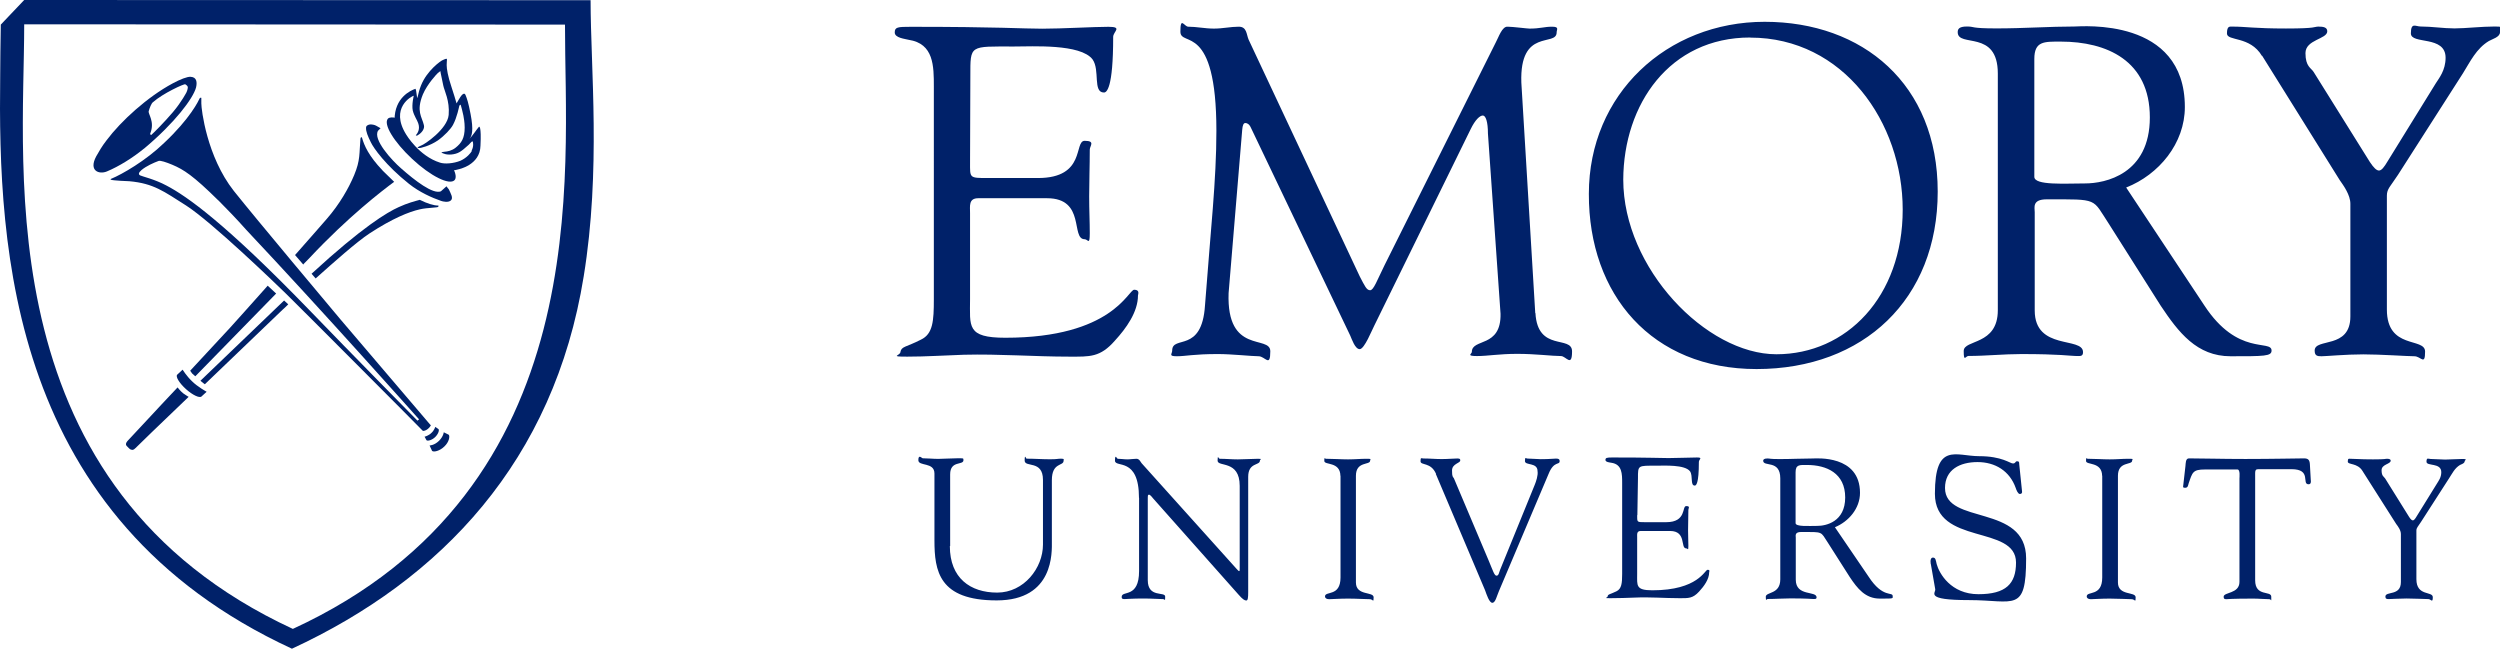
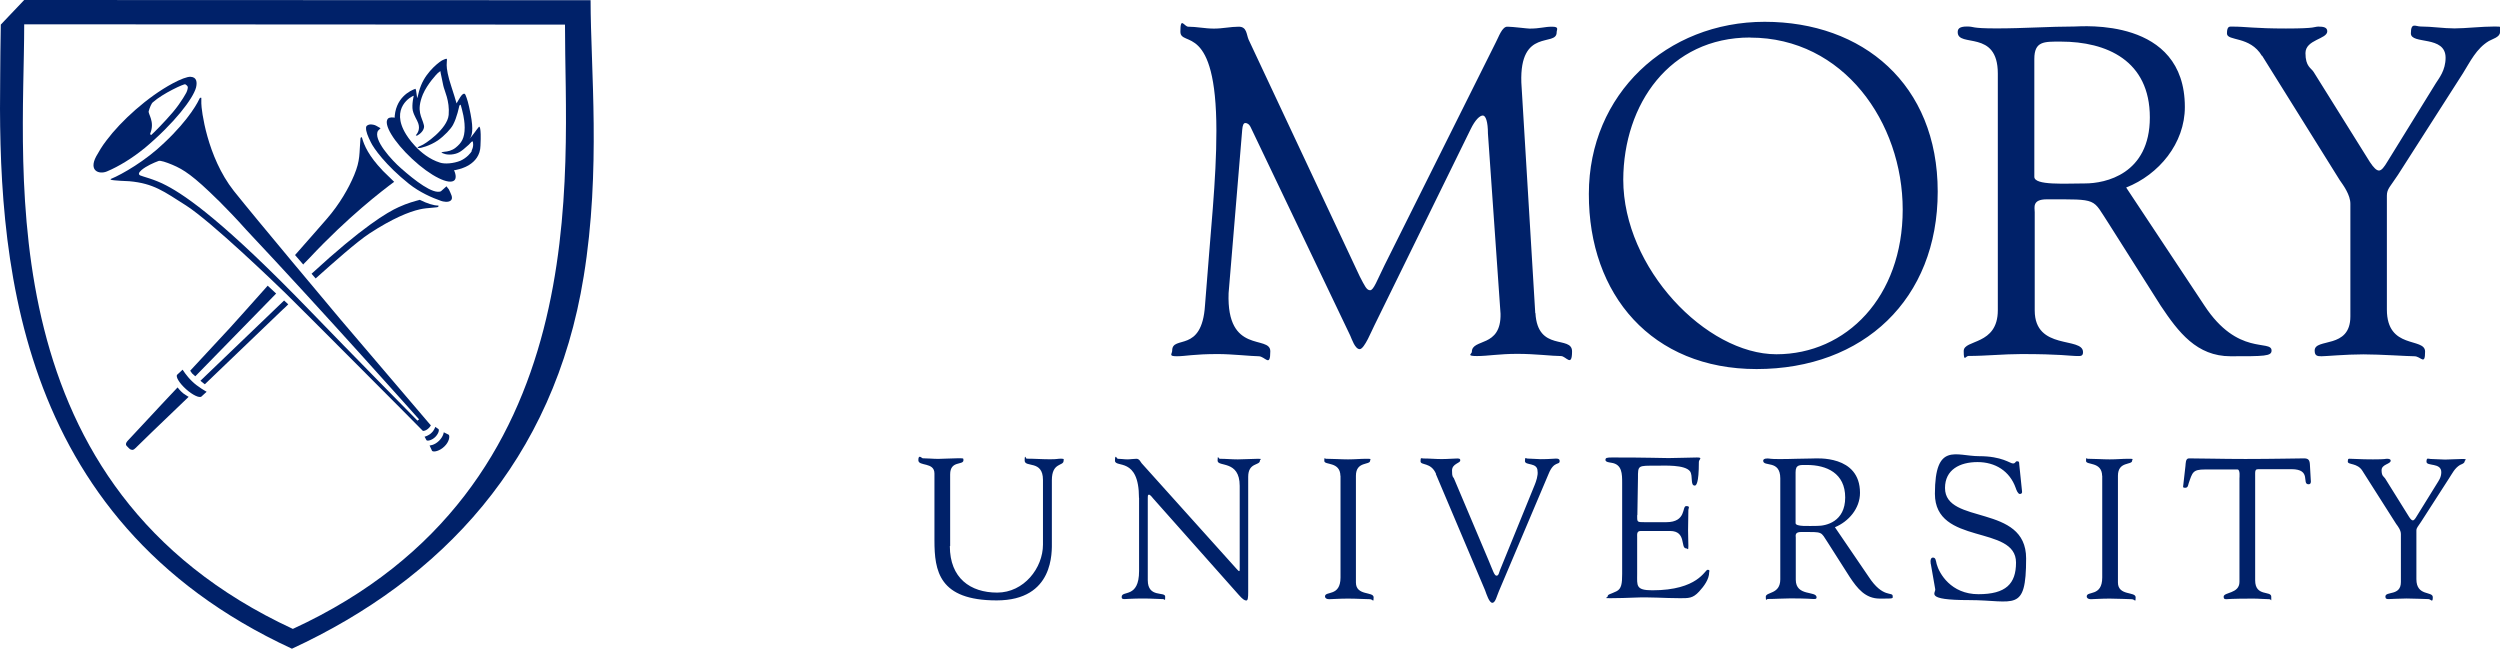
<svg xmlns="http://www.w3.org/2000/svg" version="1.1" viewBox="0 0 2499.6 648.7">
  <defs>
    <style>
      .cls-1 {
        fill: #002169;
      }
    </style>
  </defs>
  <g>
    <g id="Layer_1">
      <g id="Layer_2">
        <g id="Layer_1-2">
          <path class="cls-1" d="M949.7,546.1c0,31.9,20.5,46.4,47.3,46.4s45.8-24.6,45.8-48v-64.7c0-20.2-18.3-12-18.3-19.3s1.3-1.9,1.9-1.9c7.9,0,15.5.6,23.4.6s7.3-.6,11.1-.6,2.5,1,2.5,2.2c0,5.4-11.7,1.3-11.7,19.3v61.5c0,9.8,2.5,58.7-55.2,58.7s-62.2-29.4-62.2-60v-66.9c0-11.7-16.1-6.9-16.1-13.3s3.5-1.9,4.4-1.9c5,0,10.1.6,15.5.6s12.6-.6,18.9-.6,6.3-.3,6.3,1.9c0,5.4-13.3,0-13.3,14.2v71.7h-.3ZM1138.8,497.8c0-41.4-24-29.7-24-37.2s1.9-1.9,2.8-1.9c3.2,0,6.3.6,9.5.6s6.3-.6,9.2-.6,4.1,3.2,5.1,4.4l95,105.7c1.3,1.3,1.9,2.2,2.5,2.2s.6-.6.6-2.2v-83c0-26.2-22.1-18.6-22.1-25.2s.9-1.9,2.2-1.9c6,0,11.7.6,18,.6s15.2-.6,20.2-.6,1.9.6,1.9,1.9c0,5-11.7,1.6-11.7,16.1v115.2c0,5.7-.3,8.5-1.9,8.5s-3.5-1-7.6-5.7l-85.5-96.3c-.3-.3-2.8-3.8-4.1-3.8s-1.3.6-1.3,4.4v81.1c0,18,17.4,11,17.4,16.4s-.3,2.5-2.2,2.5c-4.7,0-10.4-.6-20.2-.6s-17.4.6-18.6.6c-2.5,0-2.5-1.3-2.5-2.2,0-6.9,17.4,1.9,17.4-25.9v-73.2h-.1ZM1340.2,475.7c-.3-14.5-16.1-10.4-16.1-14.8s.3-2.2,1.9-2.2c7.3,0,14.5.6,21.8.6s12.3-.6,18.3-.6,3.8.3,3.8,1.9c0,4.7-14.2.3-14.2,15.1v106.7c0,13.6,17.7,8.8,17.7,14.8s-.6,1.9-3.8,1.9c-4.7,0-13.3-.6-21.8-.6s-16.4.6-18.9.6-4.1-1-4.1-2.8c0-5.7,15.5.6,15.5-18.9v-101.6h-.1ZM1435.8,473.8c-5.1-12-15.5-8.2-15.5-12.6s.9-2.8,2.8-2.8c6.3,0,12.3.6,18.3.6s12.9-.6,15.8-.6,2.8,1,2.8,1.9c.3,2.8-8.2,3.2-8.2,10.1s.9,6,1.9,7.9l34.7,82.1c4.4,10.4,5.7,15.2,7.9,15.2s2.5-3.2,3.5-5.7l34.7-85.2c1.3-3.2,3.5-9.5,2.8-13.6,0-9.1-12.6-5.4-12.6-10.1s.9-2.5,2.8-2.5c4.4,0,8.8.6,12.9.6,9.5,0,12.6-.6,15.5-.6s3.5,1,3.5,2.5c0,4.4-5.7-.6-11.1,12.9l-49.6,117.1c-2.2,5-3.5,11.7-6.6,11.7s-5.7-8.2-7.3-12.6l-49.2-116.2h.2ZM1834.5,527.2c13.9-5.7,25.2-18.9,25.2-34.4,0-38.2-43.9-34.4-47-34.4-10.4,0-21.8.6-33.1.6s-9.2-.6-12.6-.6-4.1,1.3-4.1,2.2c0,6.6,17.1-1.3,17.1,17.7v101c0,15.2-14.5,12.3-14.5,17.4s.9,2.2,1.9,2.2c7.6,0,15.2-.6,22.7-.6,16.4,0,21.2.6,22.7.6s3.5.3,3.5-1.6c0-6.9-20.8-.6-20.8-17.7v-42c0-1.9-1.3-5.7,5.4-5.7,22.4,0,19.2-.6,26.5,10.4l22.1,34.7c7.6,11.4,15.5,21.5,30,21.5s12.9,0,12.9-2.5c0-4.7-9.8,2.5-24-19.3l-33.8-49.6h0ZM1795.3,472.2c0-7.9,4.1-7.3,11.4-7.3,19.6,0,38.2,8.2,38.2,32.5s-19.2,28.4-27.8,28.4-21.8,1-21.8-2.8v-50.8h0ZM1930.4,563.8c-.6-4.1.3-6.3,2.2-6.3,2.8,0,2.8,2.5,3.8,6.6,2.5,9.2,14.2,30,41.7,30s37.6-10.4,37.6-31.6c0-38.2-81.1-16.7-81.1-68.8s21.2-37.6,44.2-37.6,30.9,7.3,33.8,7.3,2.2-2.2,4.1-2.2,2.2.6,2.2,2.8l2.8,27.1c.3,1.6-.3,2.8-2.2,2.8s-3.5-4.1-4.1-6c-6-17-20.5-25.9-38.2-25.9s-32.5,7.6-32.5,25.9c0,37.2,81.1,15.5,81.1,70.4s-11.7,41.7-57.1,41.7-32.8-7.3-33.8-11l-4.4-25.2h0ZM2101.8,475.7c-.3-14.5-16.1-10.4-16.1-14.8s.3-2.2,1.9-2.2c7.3,0,14.5.6,21.8.6s12.3-.6,18.6-.6,3.8.3,3.8,1.9c0,4.7-14.2.3-14.2,15.1v106.7c0,13.6,17.7,8.8,17.7,14.8s-.6,1.9-4.1,1.9-13.3-.6-21.8-.6-16.4.6-18.9.6-4.1-1-4.1-2.8c0-5.7,15.5.6,15.5-18.9v-101.6h0ZM2239.1,478.5c0-1.6.9-8.8-1.9-9.1h-32.5c-12.3,0-12.6,2.8-16.4,13.9-.6,1.9-.6,4.4-3.5,4.4s-1.9-1.3-1.9-2.5l2.2-19.3c.3-2.5,0-7.6,3.5-7.6,15.5,0,30.9.6,56.5.6s54.3-.6,58.4-.6,5.7,1.3,6,5.7l.9,15.8c.3,1.9.3,4.4-2.2,4.4-7.3,0,3.5-15.1-17.1-15.1h-28.4c-8.8,0-7.9-1-7.9,9.8v101.3c0,16.7,16.1,10.1,16.1,16.4s.3,2.5-1.9,2.5c-4.7,0-10.4-.6-16.1-.6-22.1,0-25.9.6-27.1.6-1.9,0-2.5-.6-2.5-2.5,0-4.7,15.8-2.8,15.8-14.8v-103.2h0ZM2362.2,471c-5.1-8.5-14.8-6-14.8-9.5s1.3-2.8,2.5-2.8c5.4,0,9.1.6,22.7.6s12-.6,13.9-.6,3.8.3,3.8,1.9c0,3.5-9.1,3.5-9.1,9.5s2.2,6.3,3.5,8.2l24,38.5c1.6,2.5,2.8,3.5,3.8,3.5s2.2-1.3,3.8-4.1l20.5-33.1c1.3-2.2,4.1-5.7,4.1-11,0-9.8-14.8-5.7-14.8-10.4s1.9-2.8,4.1-2.8c4.7,0,9.8.6,14.5.6s11.7-.6,17.4-.6,2.2,1.3,2.2,2.2c0,2.2-3.5,3.2-4.7,3.8-5.4,3.2-7.9,8.8-11.1,13.6l-27.8,43.2c-3.2,5-4.7,6-4.7,8.8v48.6c0,17.4,16.4,11.7,16.4,18s-1.9,1.9-4.4,1.9-14.5-.6-21.8-.6-16.1.6-18,.6-3.2-.3-3.2-2.5c0-5.7,15.5-.3,15.5-14.5v-48c0-3.8-2.8-7.6-4.7-10.1l-33.5-52.7h0v-.2ZM1636.9,515.2c0,6.9-.3,6.9,7.6,6.9h21.5c20.5,0,15.5-16.1,19.9-16.1s2.2,2.2,2.2,3.8c0,6.9-.3,13.9-.3,20.2s.3,10.4.3,15.8-.6,2.5-2.2,2.5c-6,0,.6-17.4-16.1-17.4h-29.4c-4.1,0-3.5,3.5-3.5,6.3v36.6c0,11.7-1.6,16.4,15.2,16.4,45.8,0,52.4-20.5,55.2-20.5s1.6,1.9,1.6,2.5c0,6.9-5.1,13.9-10.1,19.3-6.3,6.9-10.7,6.6-19.2,6.6-15.2,0-30-1.3-45.1-.6-7.9.3-16.4.6-24.3.6s-2.8-.3-2.8-1.9c.3-2.2,2.5-1.9,8.8-5,5.1-2.5,5.7-7.9,5.7-17.4v-90.9c0-9.1,0-18.6-10.7-20.2-1.6-.3-6-.6-6-2.8s1.3-2.5,6.9-2.5c37.6,0,47.7.6,56.2.6s22.1-.6,28.4-.6,1.9,1.9,1.9,4.4c0,22.1-2.8,23.7-4.1,23.7-4.7,0-1.6-9.5-4.7-14.2-5.1-6.9-25.6-5.7-33.5-5.7-18.9,0-18.6-.6-18.6,12.6l-.6,36.9h-.2ZM1756.2,369c107,0,181.2-69.8,181.2-177.4s-75.1-169.8-173-169.8-175.8,72.3-175.8,172c-.3,101.3,63.4,175.2,167.6,175.2h0ZM1749.9,37.6c93.4,0,152.5,84.9,152.5,172s-56.2,144.6-126.3,144.6-153.1-85.9-153.1-174.6c.3-75.4,46.4-142.1,126.9-142.1h0ZM2125.8,187.5c32.8-12.9,58.7-44.2,58.7-80.5,0-90-103.2-80.5-110.5-80.5-24.3,0-50.8,1.9-77.7,1.9s-21.5-1.9-29.7-1.9-9.2,2.8-9.2,5.7c0,15.8,40.1-3.2,40.1,41.3v236.7c0,35.4-34.1,29-34.1,40.7s1.9,5,4.7,5c17.7,0,35.3-1.9,53-1.9,38.5,0,49.2,1.9,53.7,1.9s7.9,1,7.9-3.8c0-15.8-48.3-1.3-48.3-41.7v-98.2c0-4.7-2.8-12.9,12-12.9,52.4,0,45.1-1.3,62.2,24.6l51.8,81.8c17.7,26.5,36,50.5,69.8,50.5s41,0,41-5.7c0-11.4-33.8,6-67.2-45.1l-78.3-118.1h0v.2ZM2034,59c0-18,9.8-17.4,26.5-17.4,45.8,0,89,18.9,89,75.8s-44.8,66-64.7,66-50.8,2.2-50.8-6.6V59h0ZM2261.6,55.9c-12-20.2-35-14.5-35-22.4s2.8-6.9,6-6.9c12.6,0,21.5,1.9,53,1.9s27.8-1.9,32.5-1.9,8.8.6,8.8,4.7c0,7.9-21.8,8.2-21.8,21.8s5.7,14.8,8.2,18.9l56.2,90c3.8,5.7,6.6,8.5,9.1,8.5s5.1-3.2,8.8-9.5l48-77.7c3.2-5.1,9.8-12.9,9.8-25.6,0-22.7-34.7-12.9-34.7-24.3s4.7-6.9,9.8-6.9c11.1,0,22.7,1.9,33.8,1.9s26.8-1.9,40.4-1.9,5.1,3.2,5.1,5.7c0,5-7.9,6.9-11.1,8.8-12.6,7.6-18.6,20.5-25.9,32.2l-65,101.6c-7.6,11.7-11.1,13.9-11.1,20.8v113.9c0,40.4,38.2,27.5,38.2,42s-4.1,4.7-10.7,4.7-34.1-1.9-51.1-1.9-37.6,1.9-41.7,1.9-6.9-.3-6.9-5.7c0-12.9,35.7-1,35.7-34.1v-112.7c0-8.8-6.9-18.3-10.7-23.7l-77.6-124.4h0v.3ZM1535.2,313.1c2.2,39.1,36.6,21.8,36.6,38.2s-6,4.7-11.1,4.7c-8.8,0-25.2-2.2-43.6-2.2s-29.4,2.2-40.4,2.2-5.1-2.2-5.1-4.1c0-13.9,29.4-3.8,28.7-38.2l-12.6-180.2c0-11.7-2.2-18-5.1-18s-7.6,4.1-12.3,13.9l-96.3,196.3c-2.2,4.1-9.8,23.4-14.5,23.4s-7.9-10.1-9.5-13.6l-99.1-207.4c-1.6-3.8-3.8-5.1-5.7-5.1s-2.8,2.2-3.2,6.9l-13.6,163.2c-2.2,61.9,41.7,41.4,41.7,58.1s-5.1,5-11.7,5-26.8-2.2-40.7-2.2c-24.3,0-32.2,2.2-41,2.2s-4.7-2.2-4.7-5.7c0-15.8,29.7,3.2,32.8-45.1,5.7-76.1,11.4-125.3,11.4-174.6,0-109.5-36-83.3-36-99.1s3.8-5,7.9-5c8.2,0,16.7,1.9,25.6,1.9s16.7-1.9,24.9-1.9,7.6,7.9,9.8,12.9l111.1,236.7c5.1,9.8,6.9,13.9,10.4,13.9s6.9-9.8,14.5-25.2l111.1-222.5c2.8-5,6.3-16.4,12-15.8,4.7,0,19.6,1.9,21.8,1.9,10.7,0,14.8-1.9,22.4-1.9s4.7,2.8,4.7,5.7c0,14.8-37.2-5-35.3,50.2l13.9,230.4h.2Z" />
-           <path class="cls-1" d="M969.9,162.2c0,15.8-1,15.8,17.7,15.8h50.2c48.3,0,35.7-37.2,46.7-37.2s5.1,5.1,5.1,8.8c0,16.4-.6,32.2-.6,46.7s.6,24.3.6,36.9-1.9,6-5.1,6c-14.2,0,1.3-41-37.6-41h-68.8c-9.8,0-8.2,7.9-8.2,14.8v85.9c0,27.5-3.8,38.8,35.3,38.8,107,0,122.8-48,128.8-48s3.8,4.7,3.8,5.7c0,16.7-12,33.1-23,45.1-14.8,17-25.2,16.1-45.4,16.1-35.3,0-70.4-2.8-105.7-1.9-18.6.6-37.9,1.9-56.5,1.9s-6.9-1-6.9-4.7c1-5.7,5.7-4.7,20.5-12.3,12-5.7,12.9-18.6,12.9-40.4V86.8c0-20.8,0-43.2-25.2-47-3.8-1-13.9-1.9-13.9-7.3s2.8-5.7,16.1-5.7c87.4,0,111.7,1.9,131.3,1.9s51.8-1.9,66.3-1.9,4.7,4.7,4.7,10.1c0,51.8-6.6,55.6-9.2,55.6-11.4,0-3.8-22.4-11.4-33.1-12-15.8-60.3-12.9-78.6-12.9-44.5,0-43.6-1.9-43.6,29.4l-.3,86.5h0v-.2Z" />
          <path class="cls-1" d="M24.2,0L.8,24.6c-.3,17.7-.6,39.8-.6,50.8-2.2,173.3,9.5,442.9,291.7,573.2,149.3-69.1,262-187.8,291.7-372.2,17.4-106.7,6.9-208,6.9-276.2L24.2,0ZM292.8,628.8C-12.4,487.4,24.2,171.7,24.2,24.3l540.7.3c-.3,147.7,33.8,463.4-272.1,604.2h0Z" />
          <path class="cls-1" d="M177.6,387.3c-21.8,23-42.9,46.1-50.2,53.7-1.6,1.9-1.9,3.5-.9,4.7,1.6,1.6,3.5,3.8,4.4,3.8,1.3.3,2.2,1,4.7-1.6.9-1,24.6-24,53-51.1,0,0-2.8-1.6-5.4-3.5-2.8-2.2-5.7-6-5.7-6h0ZM192.1,381.3c5.4,5.4,14.5,10.4,14.5,10.4l-5.1,4.7c-1.9,1.9-8.8-1.3-15.5-7.3s-10.7-12.6-8.8-14.5l5.4-5s3.8,6.3,9.5,11.7h0ZM439,440.7c4.4-4.4,4.7-8.5,4.7-8.5l5,2.5c1.3,1.6.3,7.3-4.4,11.7-4.4,4.4-10.7,6-12.3,4.4l-2.5-5.4s4.7,0,9.5-4.7h0ZM431.4,432.8c2.8-2.5,3.8-6,3.8-6l3.2,2.2c1,1,0,4.7-3.2,7.9s-7.9,4.4-8.8,3.2l-1.9-3.5c.3,0,4.1-1,6.9-3.8h0ZM446.5,186.2l-5.7,5.1c-7.9,3.2-25.9-10.7-39.8-23-9.5-8.2-28.4-29-23-37.6l2.5-2.5c-1.6-.9-3.2-1.9-4.4-2.5-1.6-.9-3.8-1.3-6-1.3-2.2.3-4.1,1.3-4.1,3.2-.3,3.8,1.9,8.8,4.7,14.5,2.8,6,14.8,23,38.2,41.7,10.7,8.5,23,13.9,32.2,17.1,1.6.6,7.3,1.9,9.8-.6s-.3-6.9-2.2-11.1c-.6-.6-1.3-1.6-2.2-2.8h0v-.2ZM218.3,200.4c-25.2-24.9-34.7-30.9-46.1-35.7-6-2.5-11.7-4.4-13.6-3.8-5.1,1.9-12.3,5.1-17.1,9.1-3.2,2.8-3.2,4.4-1.3,5.4s14.5,3.8,26.2,10.1c20.5,10.7,58.7,37.6,142.1,123.7,42.3,43.9,108.9,111.4,108.9,111.4l1.6-1.3s-96.9-108.9-172.7-189.4c-10.1-11.4-19.6-21.1-28.1-29.7h0v.2ZM201.3,97.8v5.7c0,5.7,5.4,53,32.5,87.4,23.7,29.7,95,114.6,106.4,128.2,10.7,12.6,80.8,94.7,89.6,105.1l1,1s-1,2.2-3.2,3.8c-2.2,1.9-4.7,1.9-4.7,1.9l-2.2-2.2c-2.2-2.5-123.1-123.7-134.8-135.1s-74.2-71.6-99.8-88.1c-22.4-14.2-32.5-22.1-56.8-24.3,0,0-17.4-.6-18.6-1.6-.3,0,0-.9.6-.9,10.7-4.4,34.4-18,52.7-35.7,26.2-24.6,34.4-42,35.7-44.8.3-.6,1.6-.6,1.6-.3h0Z" />
          <path class="cls-1" d="M151.4,134.8c2.8-2.5,12.9-12.6,21.5-22.7,8.8-10.4,13.6-19.9,13.6-19.9,0,0,1.3-2.8,1.3-5.1-.3-1.6-1.9-2.2-2.5-2.8-.9-.9-22.7,9.2-32.5,18-1.3.9-3.2,5.4-4.1,8.8-.9,2.8,6.3,10.4,1.6,22.1-.6,1.6.9,1.9,1.3,1.6h-.2ZM143.8,148.7c-11.1,9.1-24.9,17.7-36.9,22.7-7.6,3.2-18.6-.3-10.7-15.1,2.5-4.4,5.7-10.1,10.4-16.1,14.5-19.3,40.7-43.2,66-56.8,7.6-4.1,14.8-6.9,18-6.6,6.3.3,6.6,5.7,5.4,10.7-2.8,10.7-21.1,35.3-52.1,61.2h0ZM284,300.5c-5,4.7-83.6,80.2-83.6,80.2,1.3,1.3,4.4,3.5,4.4,3.5,0,0,72.3-69.4,77.7-74.5,1.6-1.3,4.7-4.4,5.7-5.4l-4.1-3.8h-.1ZM432,207.7c1,0,2.2-.3,3.2-.3s2.8-.3,2.8-.6c.6-.6,1-1.3-.3-1.3-3.8,0-10.4-1.9-18-5.7-4.7,1.3-12.3,3.2-21.1,7.3-11.4,5.1-36.3,19.9-87.1,66.6l4.1,4.7c17.7-15.8,41-36.6,54-45.1,22.7-14.8,39.1-21.5,50.2-24,3.8-.9,8.5-1.3,12.3-1.6h-.1ZM382.5,170.4c-13.9-14.5-18.3-24.9-20.5-32.5,0-.3-.3-.6-.3-.6,0,0-.6-.3-1,.3,0,.3-.3.6-.3.9-1.3,15.1,0,21.5-6.3,36.6-5.4,12.9-14.5,29-27.5,43.9-7.3,8.5-19.9,22.7-31.6,36l8.2,9.5c.6-1,3.5-3.5,6.3-6.6,38.8-41.4,72.6-67.2,84.6-76.1-3.8-3.8-7.9-7.6-11.7-11.4h0ZM267.6,285.7c-16.4,18.6-32.8,36.6-37.6,42-4.1,4.4-39.8,42.9-39.8,42.9,0,0,.9,1.6,1.9,2.8,1.3,1.3,3.2,2.8,3.2,2.8,0,0,75.1-77,80.8-82.7l-8.5-7.9h0ZM396.4,119.6v-1.6c-3.8-.9-6.9-.9-8.5.6-5,5.4,6,23.4,24.3,40.4,18.3,17.1,37.2,26.5,42.3,21.1,1.9-2.2,1.3-6.3-1.3-11.7-26.8,3.2-56.8-31.9-56.8-48.9h0Z" />
          <path class="cls-1" d="M471.8,150.9c-1,1.9-5,6.9-11.4,9.8-6.9,2.8-15.8,3.5-20.5,1.9-21.1-6.6-33.8-28.1-33.8-28.1-16.7-26.8,5.7-38.5,7.6-38.8,0,0-2.2,8.8-1,14.8,1.3,5.4,4.4,9.5,5.4,12.6,2.2,6-.6,10.1-2.2,12-.6.9,1.3.3,1.6.3.3-.3.6-.6,1.3-.9,3.2-2.2,6-6,5-9.5-1.9-8.2-7.9-13.6-1-30.6,4.4-10.4,14.2-20.8,15.1-21.5,1.6-.9,2.5-2.5,2.5-1.3s1.9,8.8,2.8,13.9c1,5.1,6.6,15.2,5.4,29.4-1.3,14.2-24.3,29.7-27.5,30.6-1,.3-2.5,1.3-3.2,1.6-1,.9.3.9,1,.9,1.3.3,11-2.2,18.9-7.6,6.6-4.7,12.9-11.4,15.1-15.5,4.1-7.6,6-18,6.3-18.9.6-1.6,1.3-1.6,1.6-.6s1.9,6.9,2.5,10.1c.3,1.9,1.3,6.6,1.3,12,0,10.7-3.2,15.5-9.1,20.2-3.5,2.8-7.6,3.8-11.7,4.1l-1.6.3c-.6,0-1.3.3,0,.9.3.3,1,.3,1.6.6,3.5,1.6,11,1.3,15.8-1.6,2.2-1.3,5-3.5,9.1-7.3,1.6-1.6,3.5-4.1,3.8-3.2.6.3,1.3,5.1-1,9.1h0l.3.3ZM479,126.6c-2.5,2.8-6.9,9.8-9.8,12.3,2.8-2.5,4.4-8.8,1.3-24.9-2.2-11.4-3.5-15.2-5-18.9-1-2.2-2.2-1.6-3.8,0s-4.7,7.6-5,7.9c-.3,1.3,0,0-5.4-16.4-3.5-10.4-4.7-17.7-4.7-21.5s.3-4.1.3-5.4-.6-1.3-4.1.3c-1.9.6-15.8,10.4-21.8,25.3-3.5,8.5-3.5,15.5-4.1,11.4-.6-5.5-1.2-8.1-1.6-7.9-4.7,1.6-20.8,8.8-20.8,30.9s35,58.4,63.8,49.6c0,0,21.8-4.1,22.1-23.7,1-19.9-1.3-18.9-1.3-18.9h-.1Z" />
        </g>
      </g>
    </g>
  </g>
</svg>